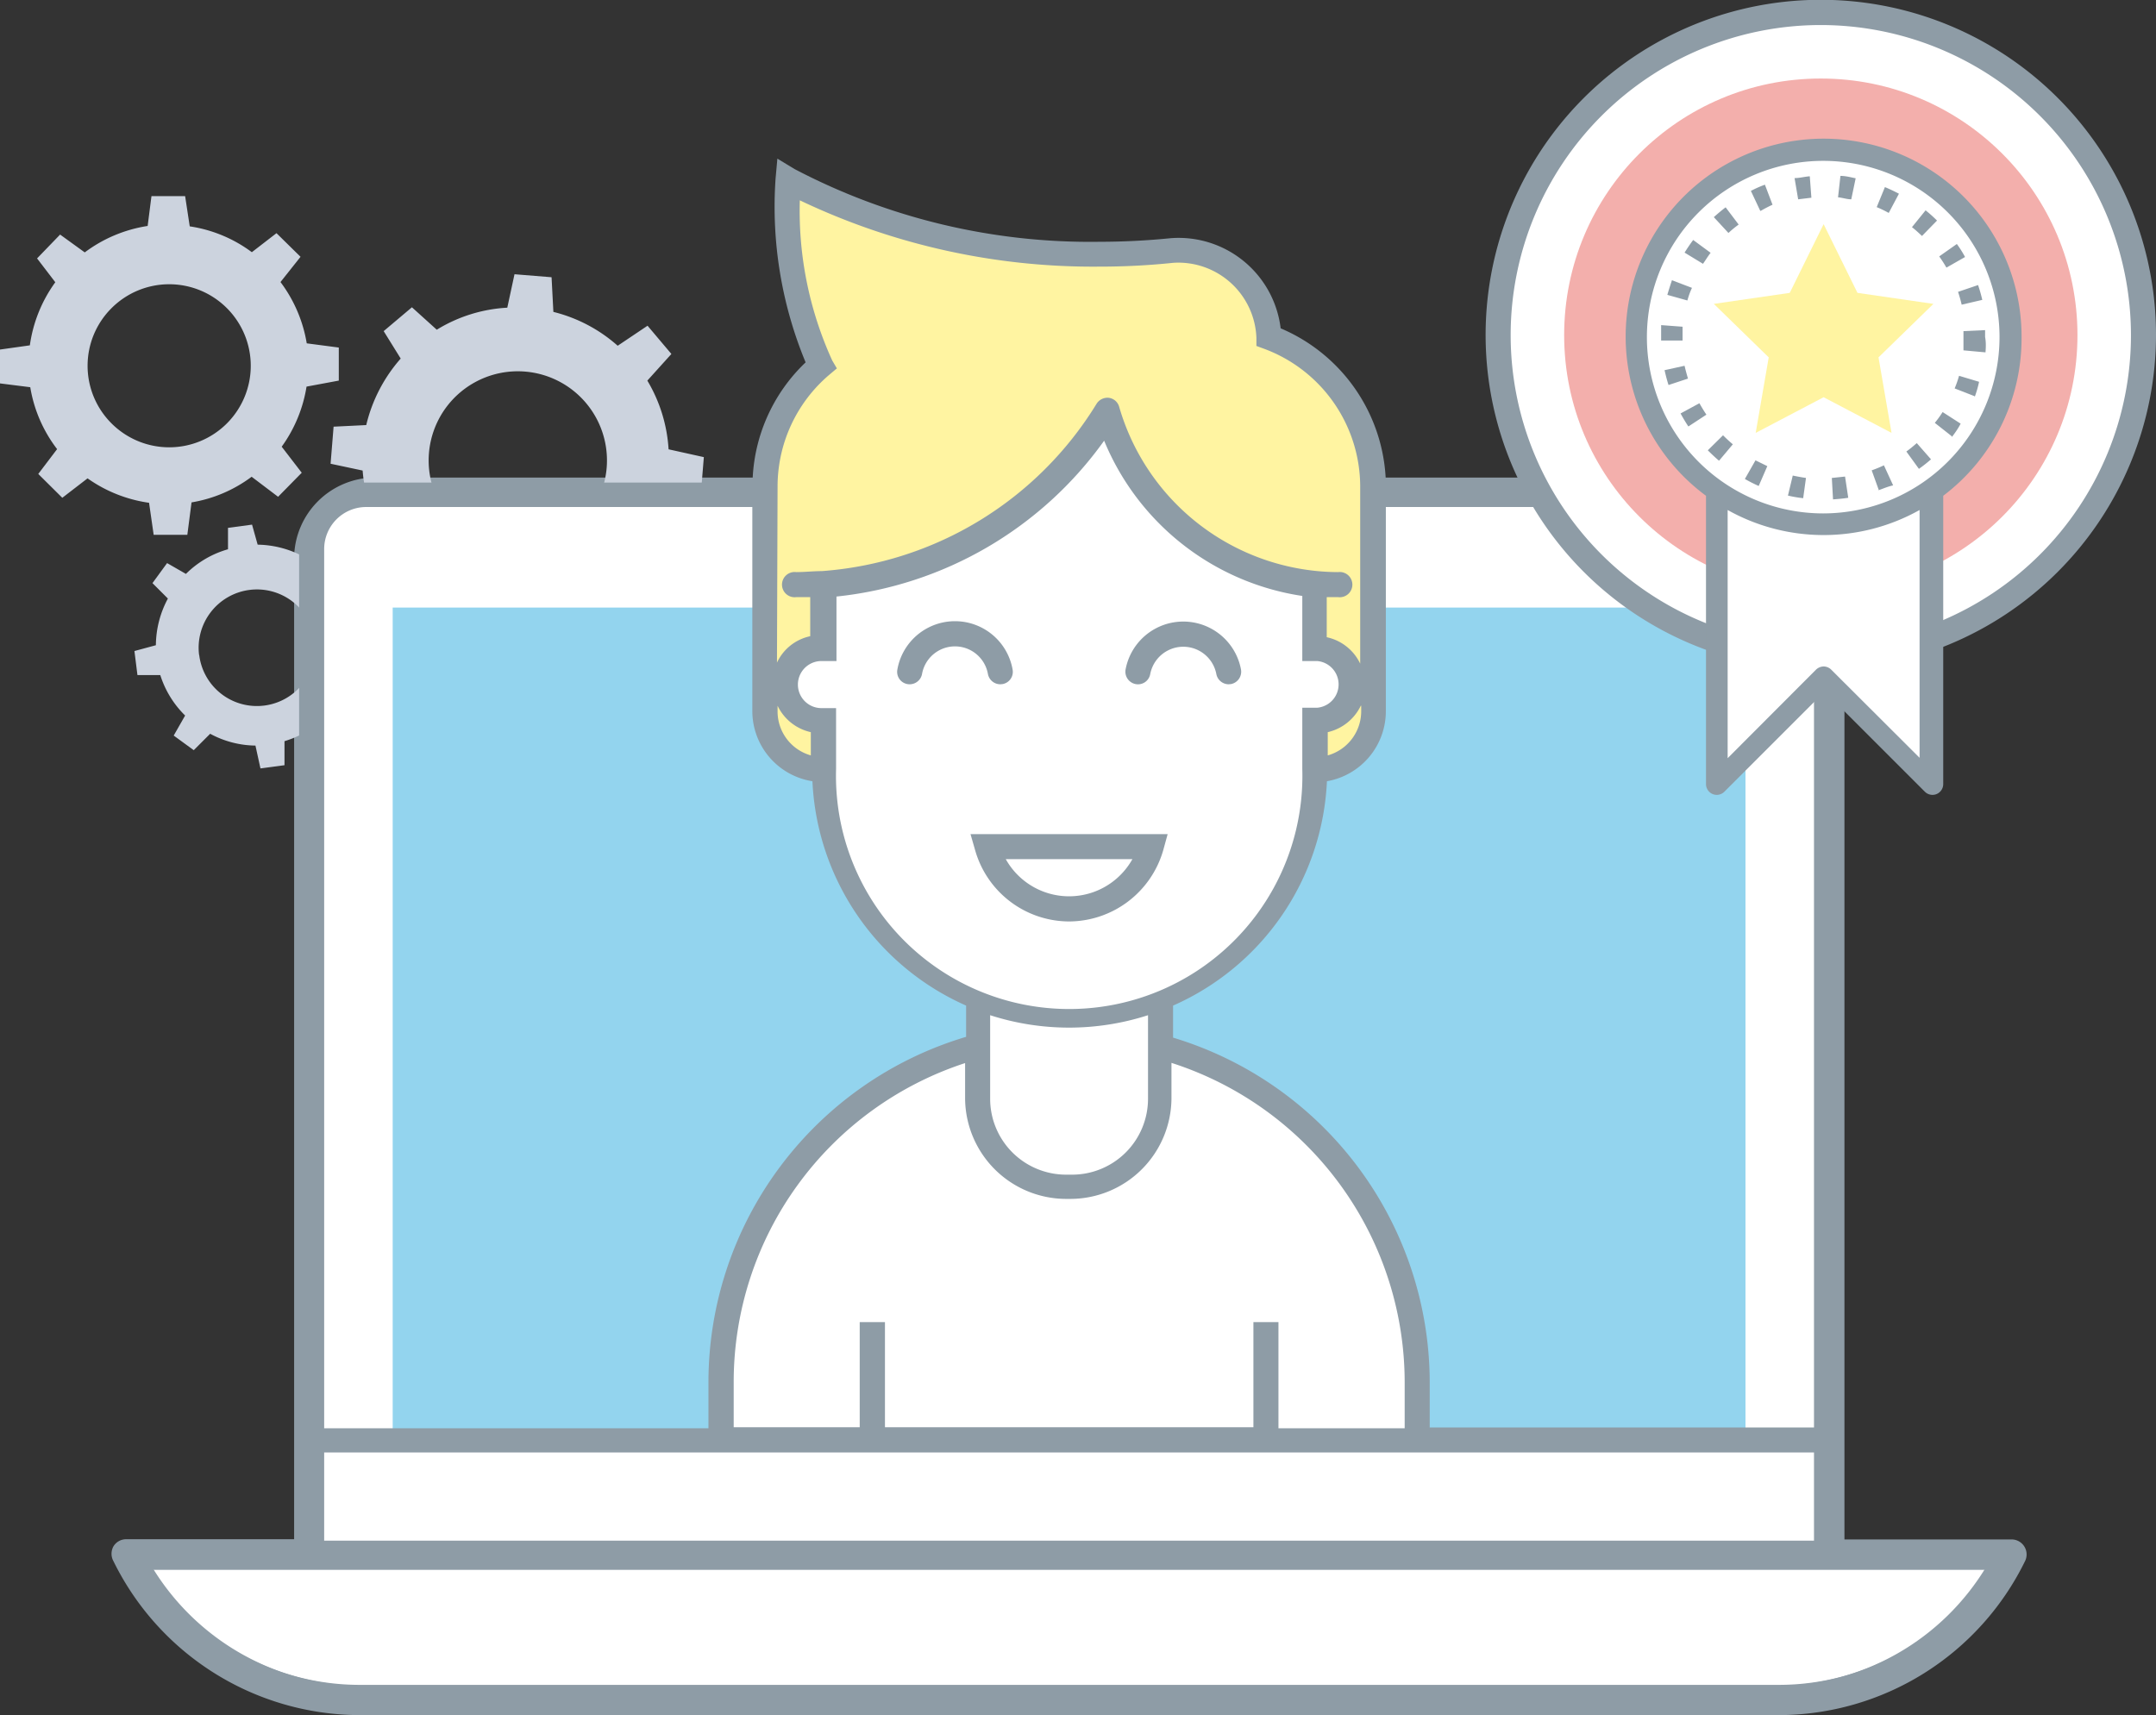
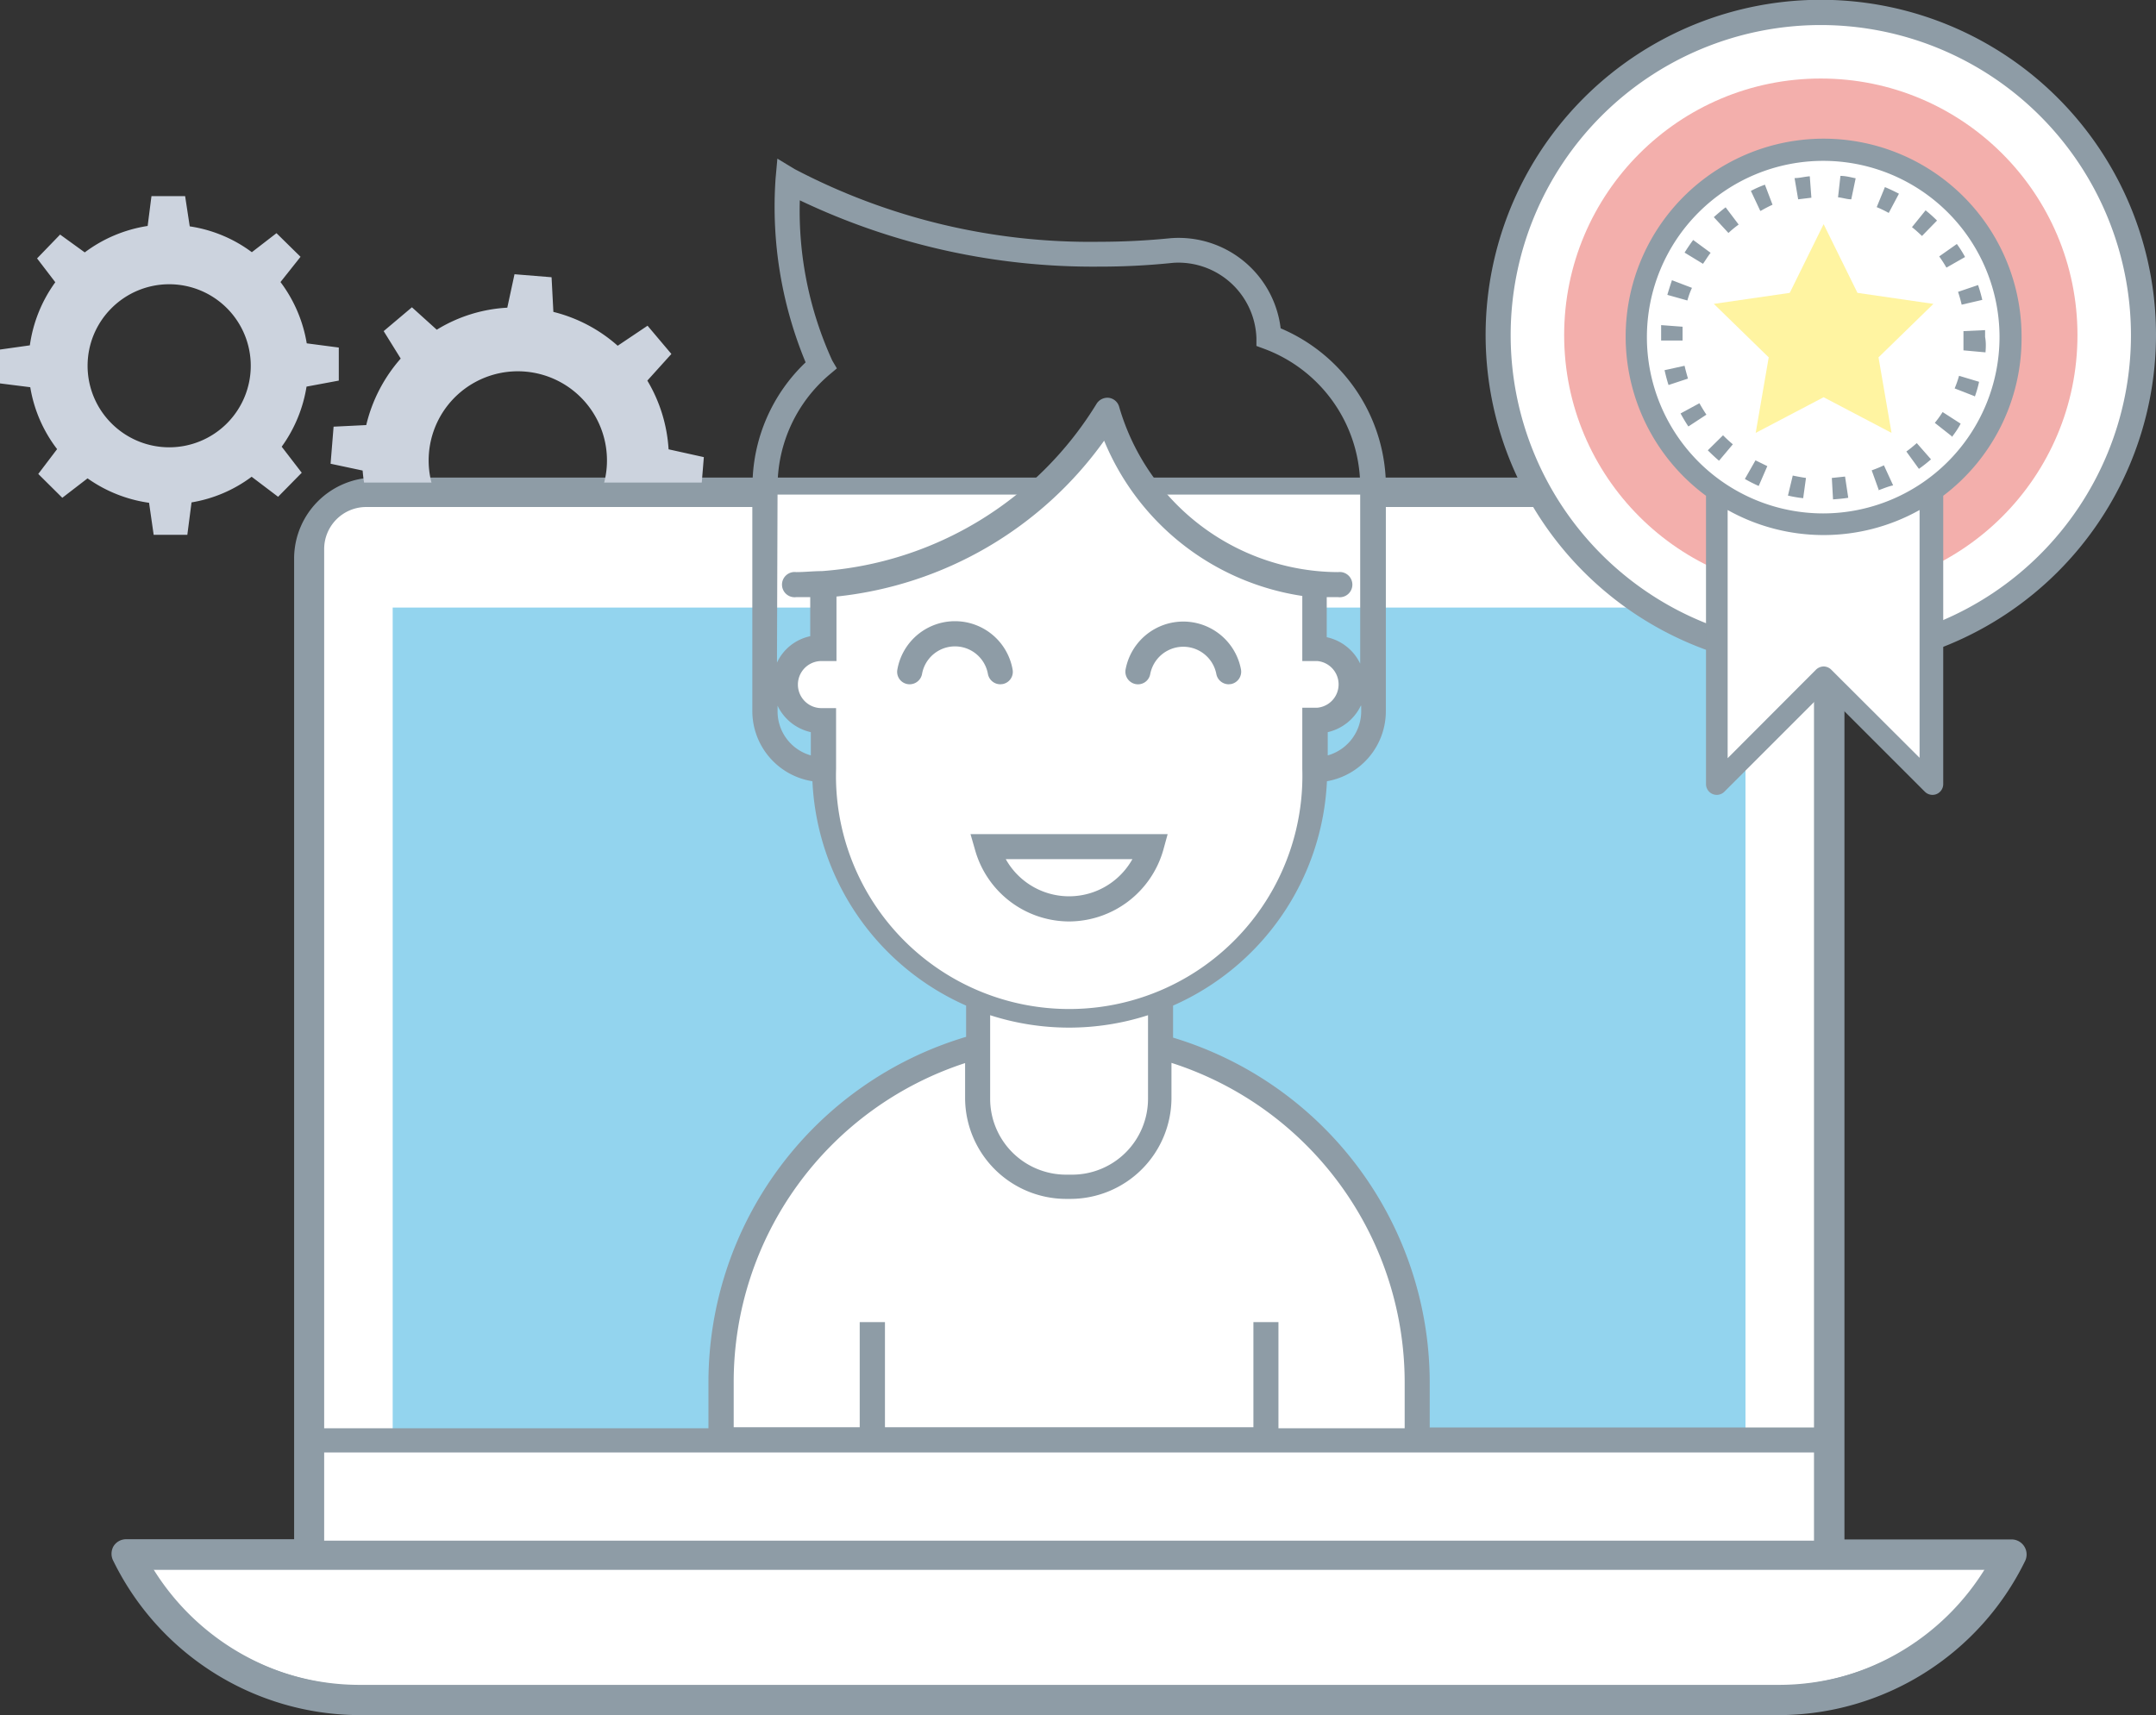
<svg xmlns="http://www.w3.org/2000/svg" viewBox="0 0 107.61 85.62">
  <rect x="0" y="0" width="107.61" height="85.62" fill="#333333" stroke="none" />
  <defs>
    <style>.cls-1{fill:#fff;}.cls-2{fill:#8e9ca6;}.cls-3{fill:#ccd3de;}.cls-4{fill:#93d4ee;}.cls-5{fill:#fff4a1;}.cls-6{fill:#f3afac;}</style>
  </defs>
  <g id="Layer_1" data-name="Layer 1">
    <path class="cls-1" d="M15.35,77.33H7.13a.74.74,0,0,0-.63.31.57.57,0,0,0,0,.64A13.79,13.79,0,0,0,18.57,85h70a13.79,13.79,0,0,0,12.11-6.73.59.59,0,0,0,0-.64.77.77,0,0,0-.64-.31H91.76m-1.49-5H16.85m0,1.33H90.27v3.64H16.85Z" />
    <path class="cls-2" d="M92.06,27.84a4,4,0,0,0-4-4H18.68a4.05,4.05,0,0,0-4,4v49H6.3a.74.74,0,0,0-.64.36.76.76,0,0,0,0,.73A13.73,13.73,0,0,0,17.9,85.62H88.8a13.71,13.71,0,0,0,12.27-7.68.75.75,0,0,0-.68-1.09H92.06Zm-75.91,0a2.53,2.53,0,0,1,2.53-2.53H88a2.54,2.54,0,0,1,2.53,2.53V71.18H16.15Zm0,44.86h74.4v4.15H16.15Zm83,5.67A12.22,12.22,0,0,1,88.8,84.11H17.9A12.24,12.24,0,0,1,7.58,78.37Z" />
    <path class="cls-3" d="M20.79,28.78a7.65,7.65,0,0,0,3.29,1.65l.09,1.71,1.84.15.37-1.69a7.63,7.63,0,0,0,3.45-1.14l1.31,1.19,1.41-1.2-1-1.51a7.63,7.63,0,0,0,1.63-3.19l1.8-.09.15-1.84-1.76-.39A7.58,7.58,0,0,0,32.31,19l1.2-1.33-1.19-1.41-1.49,1a7.58,7.58,0,0,0-3.21-1.69l-.09-1.73-1.85-.15-.36,1.67a7.48,7.48,0,0,0-3.52,1.1l-1.24-1.12-1.41,1.19L20,17.9a7.71,7.71,0,0,0-1.72,3.32l-1.63.08-.15,1.85,1.6.34A7.5,7.5,0,0,0,19.29,27l-1.11,1.23,1.2,1.41Zm.62-6.16a4.45,4.45,0,1,1,4.07,4.8A4.45,4.45,0,0,1,21.41,22.62Z" />
-     <path class="cls-3" d="M9.24,35.72l-.57,1,1,.73.82-.82a4.84,4.84,0,0,0,2.26.59L13,38.36l1.2-.16V37a5,5,0,0,0,2-1.16l1,.58.73-1-.81-.82a4.92,4.92,0,0,0,.62-2.28l1.1-.3-.16-1.19H17.62a5,5,0,0,0-1.19-2.09l.54-.95-1-.73-.76.76a5,5,0,0,0-2.35-.63l-.28-1-1.2.16v1.07a4.84,4.84,0,0,0-2.1,1.23l-.94-.54-.73,1,.77.77a5,5,0,0,0-.6,2.33l-1.07.29.15,1.2H8A4.89,4.89,0,0,0,9.24,35.72Zm.7-3a2.91,2.91,0,1,1,3.27,2.5A2.9,2.9,0,0,1,9.94,32.67Z" />
    <path class="cls-3" d="M4.37,23.88A7,7,0,0,0,7.44,25.1l.23,1.6H9.35l.21-1.62a6.88,6.88,0,0,0,3-1.28l1.32,1,1.18-1.2-1-1.3a7,7,0,0,0,1.24-3L16.91,19V17.35l-1.6-.21A7,7,0,0,0,14,14.08l1-1.26-1.2-1.18-1.23.95a6.88,6.88,0,0,0-3.1-1.29L9.24,9.79H7.56l-.19,1.49A7,7,0,0,0,4.23,12.6L3,11.71,1.85,12.9l.91,1.19a7,7,0,0,0-1.27,3.15L0,17.45v1.69l1.51.19a6.93,6.93,0,0,0,1.34,3.09l-.94,1.24,1.2,1.19Zm1.19-8.49a4.07,4.07,0,1,1,0,5.74A4.06,4.06,0,0,1,5.56,15.39Z" />
    <path class="cls-1" d="M18.24,24.69h69.1a3.26,3.26,0,0,1,3.26,3.26V77.53a0,0,0,0,1,0,0H15a0,0,0,0,1,0,0V27.94A3.26,3.26,0,0,1,18.24,24.69Z" />
    <rect class="cls-4" x="19.6" y="30.33" width="67.52" height="41.55" />
    <path class="cls-1" d="M70.74,71.89V69A17.38,17.38,0,0,0,53.36,51.58h0A17.38,17.38,0,0,0,36,69v2.93Z" />
    <path class="cls-1" d="M48.8,47.4h9.13a0,0,0,0,1,0,0V58.46a.82.82,0,0,1-.82.82h-7.5a.82.82,0,0,1-.82-.82V47.4A0,0,0,0,1,48.8,47.4Z" />
-     <path class="cls-5" d="M63.34,16.83a4.51,4.51,0,0,0-4.84-4.32C47,13.67,39.33,9,39.33,9S38.89,14.2,41,18.23a7.94,7.94,0,0,0-2.8,6.05V35.51a2.91,2.91,0,0,0,2.92,2.92H65.63a2.92,2.92,0,0,0,2.92-2.92V24.28A8,8,0,0,0,63.34,16.83Z" />
    <path class="cls-1" d="M65.75,32.39h-.13V29.21a12,12,0,0,1-10.33-8.64A18.16,18.16,0,0,1,41.1,29.22v3.17H41A1.8,1.8,0,1,0,41,36h.12v2.43a12.26,12.26,0,1,0,24.52,0V36h.13a1.8,1.8,0,0,0,0-3.59Z" />
    <path class="cls-2" d="M61.32,34.16a.63.63,0,0,1-.61-.51,1.68,1.68,0,0,0-3.3,0,.62.62,0,0,1-.73.5.63.63,0,0,1-.5-.73,2.93,2.93,0,0,1,5.76,0,.63.63,0,0,1-.5.73Z" />
    <path class="cls-2" d="M49.93,34.16a.63.63,0,0,1-.62-.51,1.67,1.67,0,0,0-3.29,0,.63.63,0,0,1-.73.5.62.62,0,0,1-.5-.73,2.92,2.92,0,0,1,5.75,0,.62.62,0,0,1-.5.73Z" />
    <path class="cls-2" d="M53.36,46a4.89,4.89,0,0,1-4.69-3.56l-.23-.8h9.84l-.22.8A4.91,4.91,0,0,1,53.36,46ZM50.2,42.89a3.62,3.62,0,0,0,6.32,0Z" />
    <path class="cls-2" d="M94,84.28a13.51,13.51,0,0,0,6.82-6.47.63.63,0,0,0,0-.61.62.62,0,0,0-.53-.29H91.8V27.41a3.35,3.35,0,0,0-3.35-3.35H69.17a8.61,8.61,0,0,0-5.25-7.67,5.13,5.13,0,0,0-5.48-4.5,35.71,35.71,0,0,1-3.57.18A31.74,31.74,0,0,1,39.66,8.44l-.86-.52-.09,1a20.27,20.27,0,0,0,1.5,9.17,8.53,8.53,0,0,0-2.65,6H18.28a3.35,3.35,0,0,0-3.35,3.35v49.5H6.5A.64.64,0,0,0,6,77.2a.66.66,0,0,0,0,.61,13.53,13.53,0,0,0,6.81,6.47ZM69.17,35.51V25.31H88.45a2.09,2.09,0,0,1,2.09,2.1V71.26H71.36V69a18,18,0,0,0-12.81-17.2V50.2A12.89,12.89,0,0,0,66.23,39,3.55,3.55,0,0,0,69.17,35.51ZM62.56,66v5.25H44.17V66H42.91v5.25H36.62V69A16.75,16.75,0,0,1,48.17,53.07v1.78a5.05,5.05,0,0,0,5,5h.3a5.05,5.05,0,0,0,5-5V53.06A16.76,16.76,0,0,1,70.11,69v2.3h-6.3V66ZM41,35.35A1.17,1.17,0,1,1,41,33h.75V29.78A18.82,18.82,0,0,0,55.11,22,12.74,12.74,0,0,0,65,29.75V33h.75a1.17,1.17,0,0,1,0,2.33H65v3.06a11.64,11.64,0,1,1-23.27,0V35.35Zm26.94-.12v.28a2.29,2.29,0,0,1-1.67,2.2V36.55A2.44,2.44,0,0,0,67.92,35.23ZM49.42,50.68a12.83,12.83,0,0,0,7.88,0v4.17a3.79,3.79,0,0,1-3.79,3.79h-.3a3.79,3.79,0,0,1-3.79-3.79ZM38.81,24.29a7.32,7.32,0,0,1,2.58-5.58l.38-.32L41.54,18A18,18,0,0,1,39.92,10a34,34,0,0,0,14.95,3.31,35.08,35.08,0,0,0,3.69-.19,3.9,3.9,0,0,1,4.15,3.75l0,.4.38.14a7.35,7.35,0,0,1,4.8,6.87v8.85a2.41,2.41,0,0,0-1.67-1.32v-2l.57,0a.63.63,0,1,0,0-1.25,11.13,11.13,0,0,1-1.13-.06,11.43,11.43,0,0,1-9.8-8.19.62.62,0,0,0-.51-.45.64.64,0,0,0-.62.3,17.58,17.58,0,0,1-13.71,8.35c-.42,0-.85.05-1.28.05a.63.63,0,1,0,0,1.25l.7,0v1.95a2.37,2.37,0,0,0-1.66,1.32Zm0,10.94a2.42,2.42,0,0,0,1.66,1.32v1.16a2.28,2.28,0,0,1-1.66-2.2ZM16.18,27.41a2.1,2.1,0,0,1,2.1-2.1H37.55v10.2a3.55,3.55,0,0,0,3,3.49,12.89,12.89,0,0,0,7.67,11.2v1.56A18,18,0,0,0,35.36,69v2.3H16.18Zm0,45.1H90.54v4.4H16.18ZM7.55,78.16H99.17a12.29,12.29,0,0,1-10.5,6H18.06A12.31,12.31,0,0,1,7.55,78.16Z" />
    <circle class="cls-1" cx="90.88" cy="16.73" r="16.1" />
    <path class="cls-2" d="M90.88,33.45a16.73,16.73,0,1,1,16.73-16.72A16.74,16.74,0,0,1,90.88,33.45Zm0-32.2a15.48,15.48,0,1,0,15.48,15.48A15.49,15.49,0,0,0,90.88,1.25Z" />
    <circle class="cls-6" cx="90.88" cy="16.73" r="12.81" />
    <polygon class="cls-1" points="85.69 19.43 85.69 39.14 91.02 33.81 96.35 39.14 96.35 19.43 85.69 19.43" />
    <circle class="cls-1" cx="91.02" cy="16.83" r="9.34" />
    <path class="cls-2" d="M100.9,16.83a9.88,9.88,0,1,0-15.75,7.92V39.14a.54.54,0,0,0,.33.5.54.54,0,0,0,.59-.12l5-5,5,5a.54.54,0,0,0,.59.12.54.54,0,0,0,.33-.5V24.75A9.85,9.85,0,0,0,100.9,16.83Zm-5.09,21L91.4,33.43a.55.55,0,0,0-.38-.16.57.57,0,0,0-.38.16l-4.41,4.42V25.46a9.8,9.8,0,0,0,9.58,0ZM91,25.63a8.8,8.8,0,1,1,8.8-8.8A8.81,8.81,0,0,1,91,25.63Z" />
    <path class="cls-2" d="M91.49,24.93l-.06-1.07.66-.07.16,1.06C92,24.89,91.75,24.91,91.49,24.93ZM90,24.87a6.35,6.35,0,0,1-.76-.13l.24-1q.33.07.66.12Zm3.78-.39-.36-1a6.5,6.5,0,0,0,.61-.25l.46,1C94.22,24.29,94,24.39,93.74,24.48Zm-6-.22a7.43,7.43,0,0,1-.69-.35l.53-.93.59.29Zm8-.85-.63-.87c.18-.13.35-.27.52-.42l.71.81A7,7,0,0,1,95.77,23.41ZM85.8,23c-.19-.16-.38-.34-.56-.52l.76-.75c.16.16.32.31.49.45Zm11.62-1.22-.85-.67a5.3,5.3,0,0,0,.39-.54l.9.58C97.73,21.4,97.58,21.61,97.42,21.82Zm-13.15-.49c-.14-.21-.27-.43-.39-.65l.94-.51c.11.19.22.38.35.57Zm14.29-1.51-1-.39a5.25,5.25,0,0,0,.22-.63l1,.3A5.55,5.55,0,0,1,98.56,19.82Zm-15.28-.56c-.08-.24-.14-.49-.2-.74l1-.22c.05.22.11.43.17.64ZM99.1,17.59,98,17.49c0-.21,0-.44,0-.66s0-.2,0-.3l1.08-.05v.34C99.13,17.09,99.12,17.34,99.1,17.59ZM82.91,17v-.17c0-.2,0-.4,0-.6l1.07.08c0,.17,0,.34,0,.52V17Zm15-1.79c-.05-.22-.11-.43-.18-.64l1-.34c.08.24.15.48.21.74ZM84.22,15l-1-.28c.07-.24.15-.49.23-.73l1,.38C84.35,14.58,84.28,14.79,84.22,15Zm12.93-1.64a6.65,6.65,0,0,0-.36-.56l.88-.62a5.47,5.47,0,0,1,.41.65ZM85,13.17l-.92-.56c.14-.22.28-.43.43-.63l.87.64C85.24,12.8,85.12,13,85,13.17Zm10.93-1.39c-.16-.15-.32-.3-.5-.44l.68-.84a6.91,6.91,0,0,1,.57.51Zm-9.66-.15-.73-.79c.19-.17.39-.34.59-.49l.65.86A5.17,5.17,0,0,0,86.27,11.63Zm8-1a5.55,5.55,0,0,0-.6-.29l.41-1c.24.1.47.21.7.33Zm-6.41-.1-.47-1a5.51,5.51,0,0,1,.7-.31l.38,1A6.65,6.65,0,0,0,87.91,10.51Zm4.54-.58c-.22,0-.43-.08-.66-.1l.12-1.07c.26,0,.51.07.76.12Zm-2.65,0-.18-1.06c.25,0,.5-.07.76-.09l.08,1.07Z" />
    <polygon class="cls-5" points="91.02 11.19 92.71 14.62 96.5 15.17 93.76 17.84 94.41 21.61 91.02 19.83 87.63 21.61 88.28 17.84 85.54 15.17 89.33 14.62 91.02 11.19" />
  </g>
</svg>